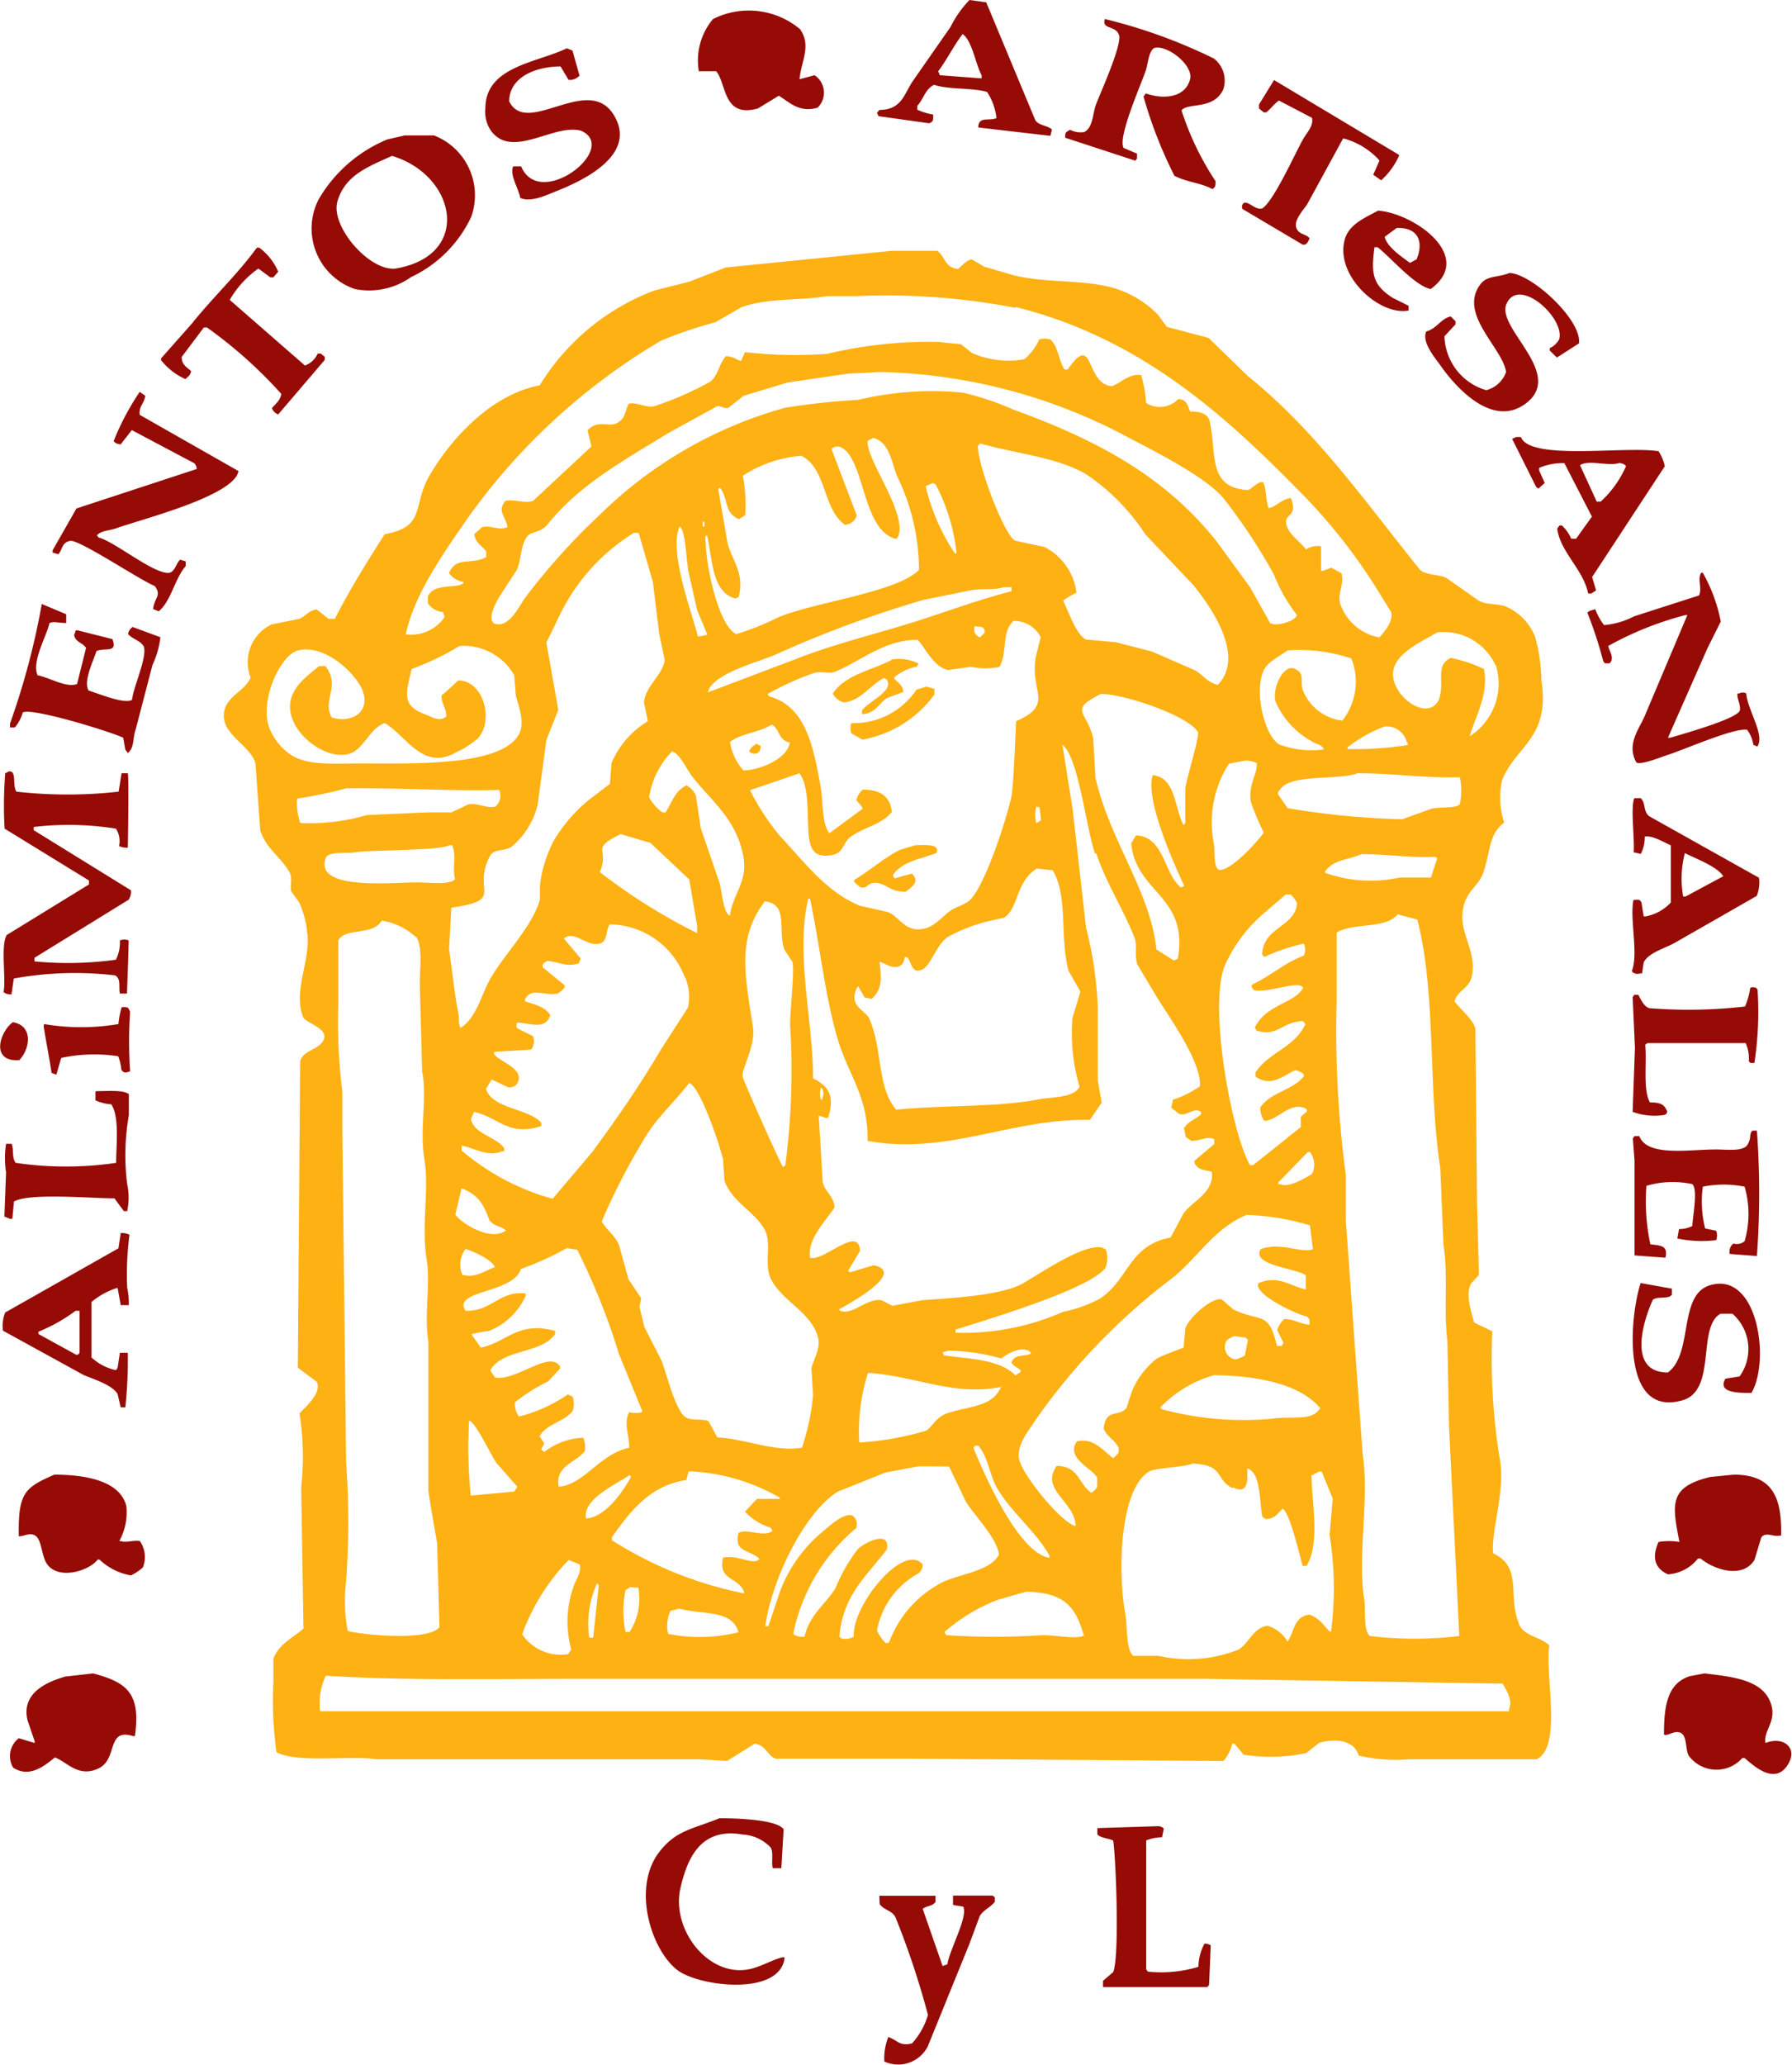
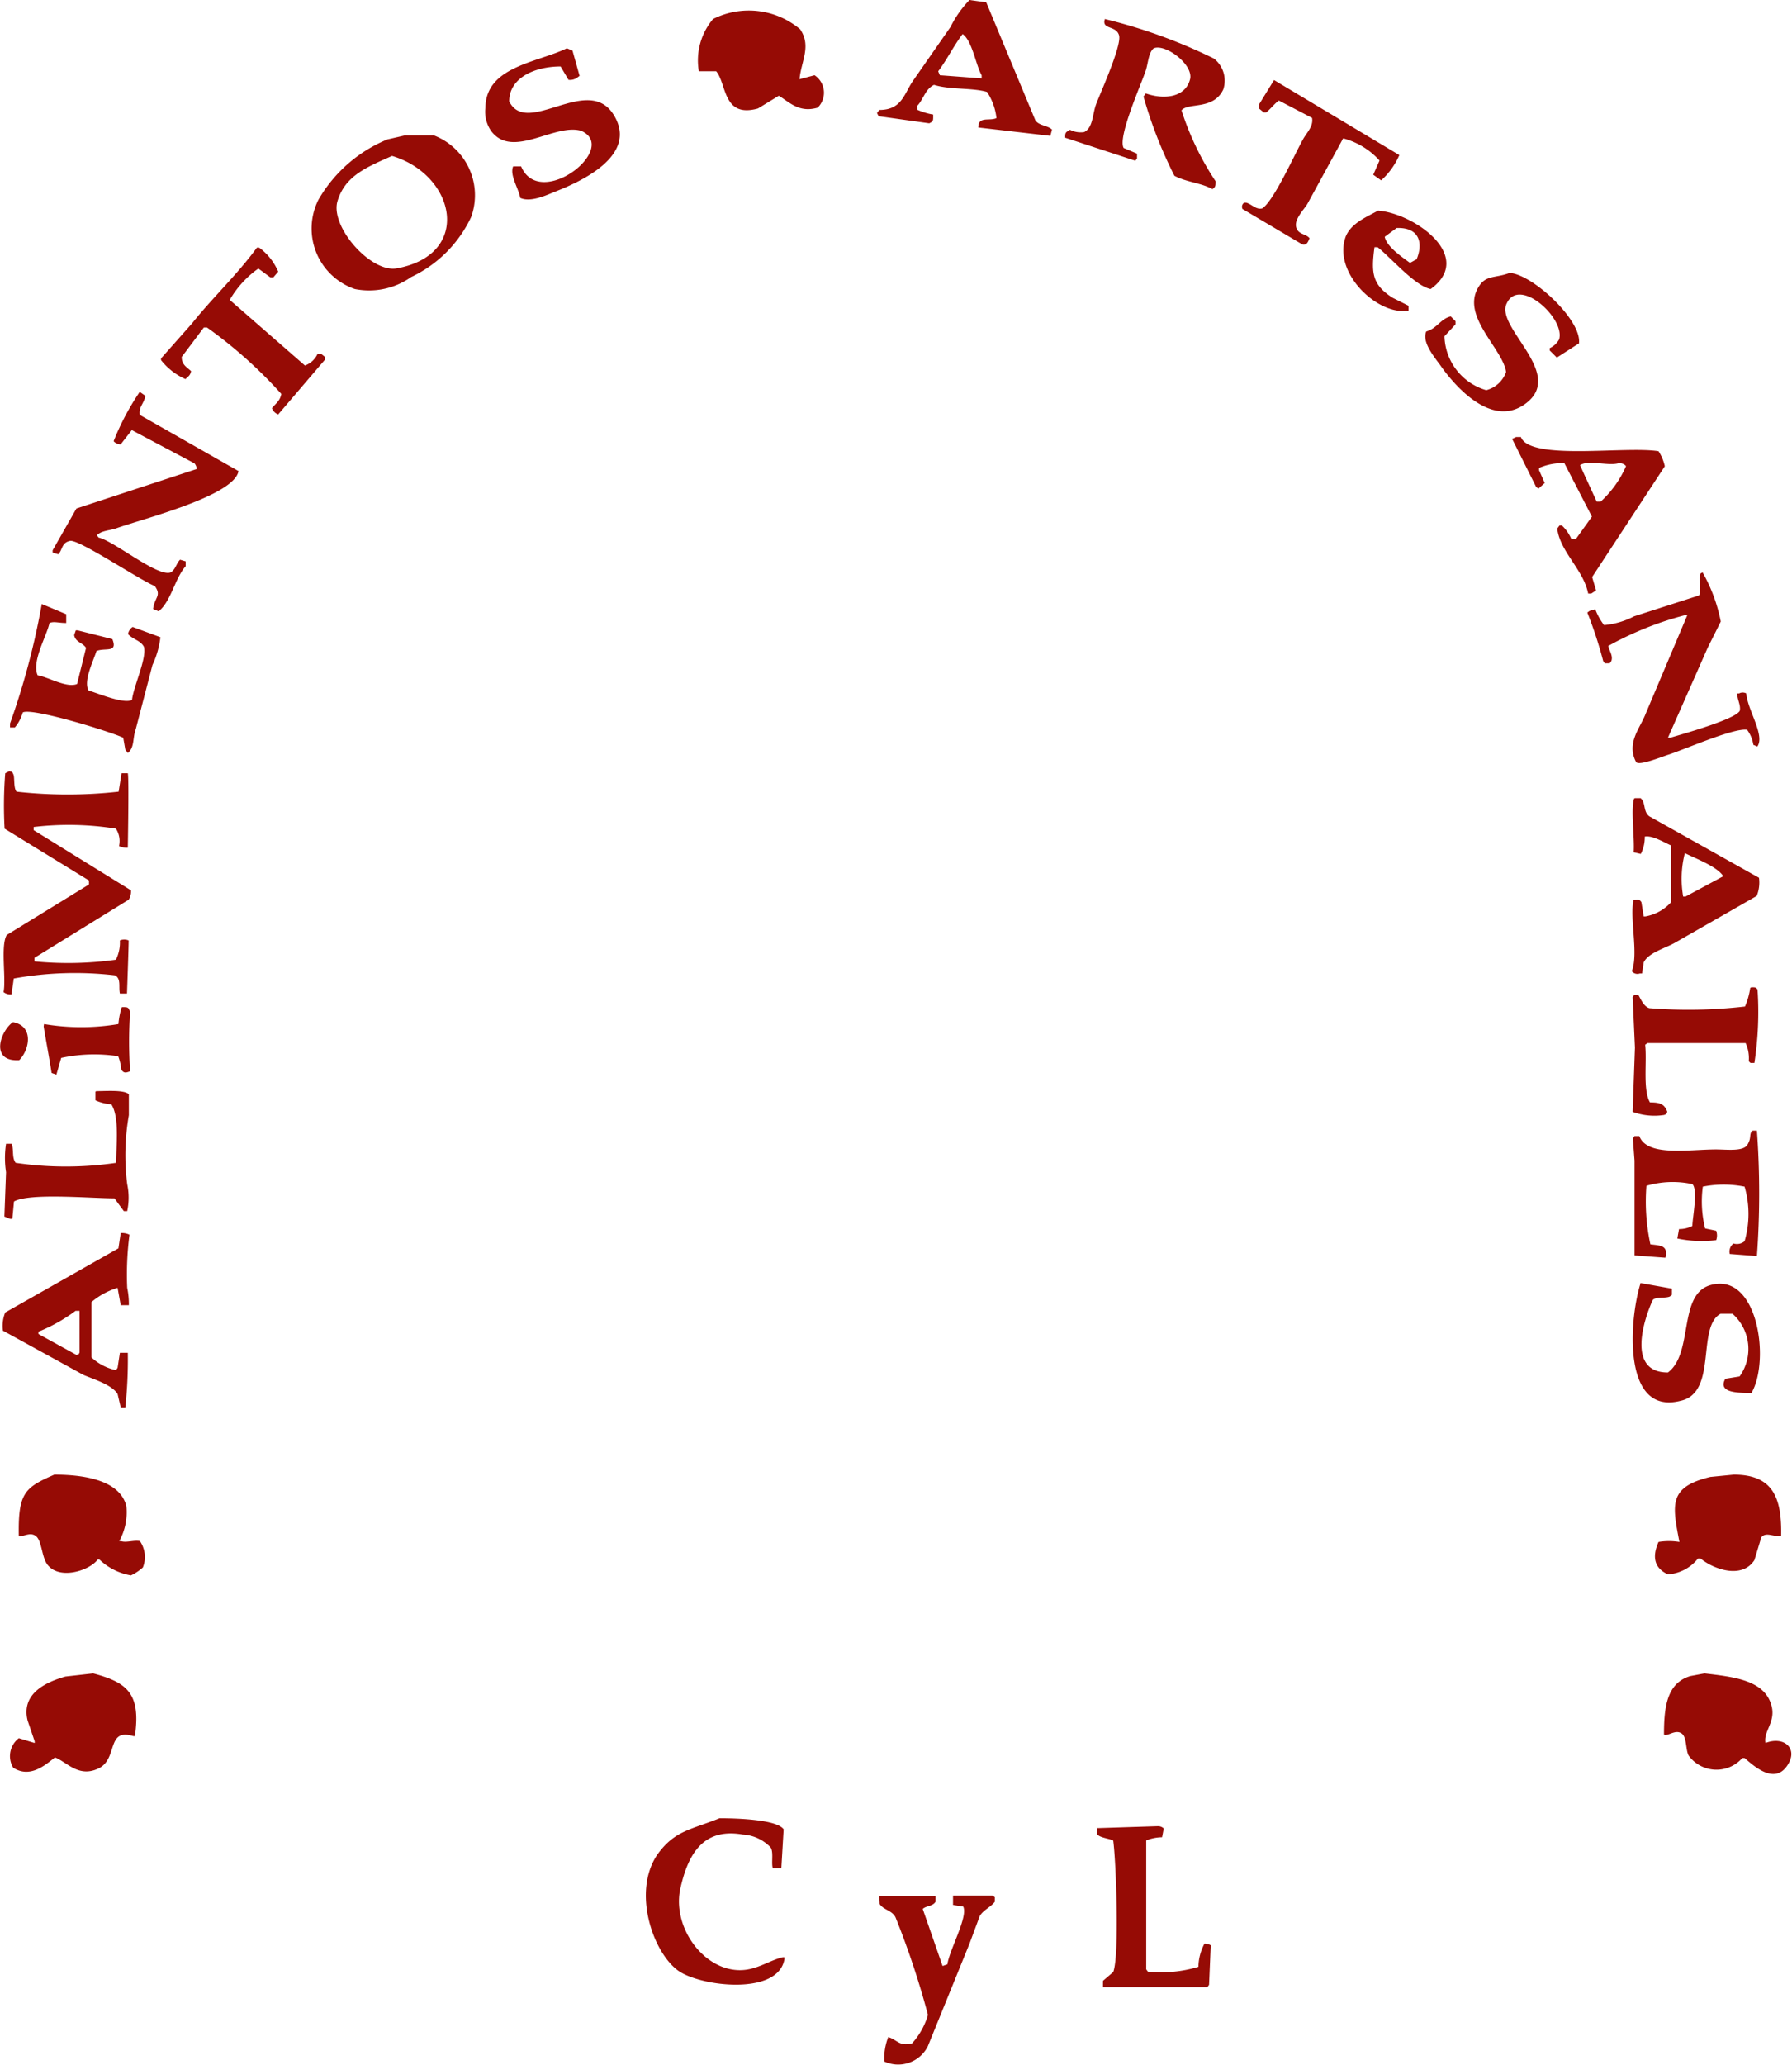
<svg xmlns="http://www.w3.org/2000/svg" viewBox="0 0 85.8 98.8">
  <defs>
    <style>.cls-1{fill:#feb113;}.cls-1,.cls-2{fill-rule:evenodd;}.cls-2{fill:#960b05;}</style>
  </defs>
  <title>Mesa de trabajo 101</title>
  <g id="Capa_1" data-name="Capa 1">
-     <path class="cls-1" d="M42.71,12l2.16,0c.42.3.33.79,1,.87.14-.1.47-.49.68-.45l.57.34,1.44.42c1.7.4,3.53.16,5,.68a4.83,4.83,0,0,1,1.89,1.21l.42.57,2,.53L59.75,18c3.24,2.6,5.61,6,8.22,9.24.23.28,1,.25,1.29.42l1.51,1.06c.39.23.69.14,1.25.27a2.62,2.62,0,0,1,1.48,1.48,8.22,8.22,0,0,1,.3,2.08c.44,2.79-1.25,3.14-1.89,4.81a3.86,3.86,0,0,0,.11,2c-.76.57-.64,1.37-1,2.39-.24.72-.93.89-1,2-.08,1,.75,1.93.42,3.07-.14.47-.69.62-.8,1.1.28.36.89.87,1,1.29l.08,8.37L70.81,61l-.38.42c-.27.52,0,1.3.15,1.86l.87.42a30.11,30.11,0,0,0,.34,6c.33,1.59-.41,3.5-.3,4.62,1.45.7.66,2,1.25,3.41.23.56,1,.58,1.44,1-.22,1.45.64,4.84-.61,5.45H67.44A7.7,7.7,0,0,1,65.05,84c-.19-.69-1-.85-1.89-.61l-.61.49a8.28,8.28,0,0,1-3,.08l-.45-.53H59a2,2,0,0,1-.42.83l-14.88-.11H37.14c-.4-.14-.45-.63-1-.72l-1.33.83-1.29-.08H20.4l-2.35,0c-1.36-.2-3.8.2-4.81-.34a17.53,17.53,0,0,1-.15-3.37v-1.1c.26-.71.93-1,1.44-1.44l-.11-6.78a13.18,13.18,0,0,0-.08-3.52c.2-.24,1.08-.94.83-1.51l-.91-.68.11-14.66c.15-.56.94-.53,1.14-1.06s-.92-.79-1-1.06c-.5-1.27.41-2.79.19-4.09a4.46,4.46,0,0,0-.38-1.4l-.38-.53c-.06-.29.07-.65-.08-.91-.42-.73-1.11-1.11-1.4-2l-.23-3.22c-.29-.92-1.76-1.41-1.48-2.54.18-.69,1-.94,1.25-1.55a2,2,0,0,1,1-2.54l1.33-.27c.31-.13.45-.4.83-.45l.57.45.3,0c.72-1.4,1.56-2.76,2.39-4.05,1.94-.35,1.34-1.3,2.08-2.69,1-1.79,3-4,5.34-4.43a11,11,0,0,1,5.49-4.54L33,13.48l1.74-.68Zm5.91,2.69c5.9,1.46,9.94,5.09,13.6,8.82A26.6,26.6,0,0,1,65.81,28l.8,1.29c.11.47-.38,1-.57,1.21a2.44,2.44,0,0,1-1.89-1.67c-.09-.52.22-.89.08-1.4l-.49-.27-.38.15-.11,0,0-1.06,0-.11a1,1,0,0,0-.72.15c-.25-.36-.89-.75-.95-1.25s.57-.3.23-1.21c-.46.06-.64.37-1.06.49h0c-.15-.29-.11-.94-.27-1.25l-.11,0c-.25.07-.37.26-.61.38-2-.12-1.47-1.77-1.86-3.37-.14-.3-.46-.4-.91-.38-.14-.3-.14-.57-.57-.61a1.23,1.23,0,0,1-1.55.19,5.72,5.72,0,0,0-.23-1.33c-.57-.09-.93.35-1.4.53-1.31-.11-.83-2.66-2.12-.8h-.15c-.3-.46-.29-1.09-.68-1.44a1.06,1.06,0,0,0-.53,0,2.61,2.61,0,0,1-.72.95,4.32,4.32,0,0,1-2.5-.3l-.53-.42-1.1-.11a21,21,0,0,0-5.3.57,21.11,21.11,0,0,1-3.94-.08l-.19.42c-.29-.08-.35-.21-.72-.23-.34.36-.39,1-.8,1.25a16,16,0,0,1-2.61,1.14c-.44.11-.83-.21-1.25-.11-.14.27-.17.66-.42.83-.47.41-1-.16-1.55.45l.19.76-2.8,2.61c-.4.13-.93-.1-1.33,0-.39.53,0,.67.11,1.25-.41.19-.78-.1-1.21,0l-.38.34c.05.42.37.55.57.83l0,.27c-.75.39-1.44-.06-1.78.76a1,1,0,0,0,.68.42l0,.08L22,28c-.54.11-1.27,0-1.51.53l0,.34a1,1,0,0,0,.72.42l.08.23a1.93,1.93,0,0,1-1.86.83l0,0c.41-2,2-4.15,3-5.61a30.1,30.1,0,0,1,9.24-8.45,21.12,21.12,0,0,1,2.58-.87l1.25-.72c1.23-.45,2.76-.31,4.13-.53l1.36,0A32.47,32.47,0,0,1,48.62,14.73ZM54.15,21c1.27.66,3.59,1.84,4.43,2.84A27.1,27.1,0,0,1,61,27.5a7.55,7.55,0,0,0,1.1,1.93c-.09.3-1,.57-1.29.38l-.95-1.7-1.63-2.23c-2.45-3.07-5.65-4.81-9.73-6.29a13.44,13.44,0,0,0-2.39-.8,15.07,15.07,0,0,0-5,.34,35,35,0,0,0-3.52.38,20.42,20.42,0,0,0-8.86,5.11,31,31,0,0,0-3.6,4c-.27.37-.76,1.48-1.48,1.21-.35-.29.19-1.18.34-1.4l.76-1.17c.23-.56.17-1.16.49-1.59.19-.26.67-.16,1-.61C27.78,23.16,29.92,22,32,20.72l2.35-1.29c.23,0,.31.15.53.08l.72-.57,2.12-.64,2.88-.42,1.55-.08A26.3,26.3,0,0,1,54.15,21ZM42.94,22.76A10.23,10.23,0,0,1,44,27.27c-1.09,1.09-5.06,1.55-6.74,2.27a13.11,13.11,0,0,1-2,.8c-.85-.34-1.52-3.39-1.48-4.7h.08c.26,1.11.21,2.71,1.36,3l.15-.08c.27-1.13-.26-1.64-.53-2.54l-.45-2.61.08-.08c.43.57.18,1.21.91,1.51l.3-.19a7.64,7.64,0,0,0-.11-1.89,6,6,0,0,1,2.8-.95c1.23.63,1,2.52,2.08,3.3a.61.61,0,0,0,.57-.45l-1.21-3.18a.42.42,0,0,1,.45-.08c1.16.54,1,4,2.65,4.39l.11-.15c.39-1.15-1.56-3.66-1.48-4.54l.27-.15C42.58,21.17,42.67,22.05,42.94,22.76ZM52,22.69a10.07,10.07,0,0,1,2.84,2.88L57.14,28c.61.76,2.58,3.31,1.17,4.77-.49-.11-.7-.46-1.06-.68l-2.08-.91-1.74-.45L52,30.6c-.49-.24-.85-1.38-1.1-1.86a3.73,3.73,0,0,1,.64-.38A2.84,2.84,0,0,0,50,26.17l-1.4-.3c-.51-.26-1.79-3.59-1.78-4.54l.11-.11C48.72,21.73,50.57,21.86,52,22.69Zm-7.2.49a9.2,9.2,0,0,1,1,3.3l-.08,0a9.75,9.75,0,0,1-1.4-3.22l.34-.15ZM33.73,25v.19h-.08v-.27Zm-.8,2.2.45,2,.49,1.17-.38.08-.08,0c-.27-1.12-1.41-4.06-.87-5.26C32.82,25.36,32.85,26.69,32.94,27.16Zm-2.35-1.7.68,2.35.3,2.46.27,1.29c-.15.76-.89,1.18-1,2l.19.91a4.26,4.26,0,0,0-1.74,2l-.08,1-1,.76a7.34,7.34,0,0,0-1.67,1.93,6,6,0,0,0-.68,2.2l0,.64c-.33,1.24-1.7,2.63-2.35,3.75-.46.79-.68,1.91-1.44,2.39-.13-.18-.06-.4-.11-.68-.19-.93-.29-2-.45-3.07l.11-2c2.59-.37,1-.77,1.82-2.42.22-.44.67-.24,1.06-.49a3.79,3.79,0,0,0,1.25-2l.42-3.11.57-1.44-.57-3.22.68-1.4a9.46,9.46,0,0,1,3.52-3.86ZM48.43,28.1l0,.19c-1.69.43-3.32,1.06-4.92,1.55-1.86.57-3.64,1-5.42,1.7l-4.2,1.59,0,0c.2-.88,2.33-1.43,3.18-1.78a53.14,53.14,0,0,1,7.16-2.65l2.23-.45c.57-.11,1.14,0,1.59-.15Zm1.4,2.39-.23.91c-.32,1.72.92,2.29-.95,3.11,0,0-.12,3.19-.23,3.64-.27,1.18-1.34,4.49-2.08,5-.3.19-.6.26-.87.45s-.66.66-1.1.8c-1,.31-1.26-.52-1.86-.76l-1.33-.3c-1.61-.64-2.72-2.16-3.83-3.33a11.57,11.57,0,0,1-1.44-2.2L38.28,37c.67.9.16,3.15.68,3.71.17.27.71.29,1.06.15s.4-.58.68-.8c.66-.49,1.49-.58,2-1.21-.07-.72-.55-1.09-1.4-1.06a1,1,0,0,0-.3.49c.1.17.24.21.3.42l-1.59,1.17c-.38-.49-.29-1.53-.42-2.23-.35-1.92-.7-3.83-2.46-4.32l-.08-.11a13.27,13.27,0,0,1,2.2-1c.39-.12.72.06,1.06-.08,1.15-.47,2.38-1.55,3.94-1.51.4.46.76,1.29,1.44,1.44l1.1-.15a3.4,3.4,0,0,0,1.36,0c.41-.71.08-1.66.68-2.2A1.43,1.43,0,0,1,49.83,30.49ZM47,30c.13.08.13.07.15.27l-.23.23a.49.49,0,0,1-.27-.27c0-.13,0-.16,0-.27Zm24.62,1.82a3,3,0,0,1-1.25,3.41c.23-.87.93-2,.68-3.22a6.79,6.79,0,0,0-1.59-.53c-.78.37-.26,1.15-.57,2-.55,1.15-2.47-.31-2.16-1.48.22-.83,1.42-1.34,2.08-1.74A2.72,2.72,0,0,1,71.61,31.85Zm-47,.49.08,1c.14.49.47,1.34.11,1.89-.93,1.47-5,1.33-7.5,1.33-1.33,0-2.51.11-3.33-.38a2.78,2.78,0,0,1-1.1-1.36c-.45-1.26.53-3.46,1.4-3.67,1.33-.32,2.86,1.21,3.11,2,.32,1.07-.69,1.48-1.51,1.21-.47-.88.45-1.46-.3-2.46l-.3,0c-.5.42-1.2.9-1.36,1.63-.31,1.36,1.53,2.89,2.76,2.58.73-.18,1-1.23,1.74-1.48,1,.56,1.82,2.32,3.41,1.4a4.21,4.21,0,0,0,1.06-.68c.78-.88.24-2.77-.95-2.76-.26.23-.53.5-.8.72,0,.43.21.52.23,1l-.11.08c-.33.14-.61-.07-.83-.15-1.23-.44-1-1-.72-2.2A12.94,12.94,0,0,0,22,30.91,2.79,2.79,0,0,1,24.64,32.34Zm40.07-.83a3,3,0,0,1-.42,3A2.32,2.32,0,0,1,62.37,33c-.14-.53.13-.75-.38-1s-1.11.9-.91,1.59a4,4,0,0,0,1.74,1.89c.22.15.45.12.57.38a4.47,4.47,0,0,1-2.12-.23c-.71-.38-1.25-2.52-.76-3.56.21-.43.77-.67,1.14-.95A7.86,7.86,0,0,1,64.71,31.51Zm-22,.08a2.09,2.09,0,0,1,1.29.19l-.08.15a2.27,2.27,0,0,0-1.1.53c.17.26.41.29.45.68l-.8.3c-.37.26-.53.69-1.1.76l-.08,0V34c.25-.38,1.34-.85,1.25-1.33-.05-.17-.06-.15-.19-.23-.66.32-1.11,1.1-1.93,1.17a.9.9,0,0,1-.53-.42C40.48,32.28,41.64,32.11,42.67,31.59Zm1.67,1.29.38.11,0,.27a5.44,5.44,0,0,1-3.45,2.16l-.53-.3a.8.8,0,0,1,0-.49A3.61,3.61,0,0,0,43.88,33Zm13,2.16c.07.25-.51,2.13-.61,2.69v1.67l-.08.11c-.44-.78-.36-2.28-1.48-2.39-.38,1.2,1.09,4.39,1.51,5.3l-.15.08c-.83-.64-.79-2.44-2.16-2.5l-.23.38c.23,2.39,2.77,2.51,2.23,5.53l-.19.08-.83-.53c-.3-2.81-2.23-5.18-2.92-8.22l-.11-1.89c-.28-1.28-1.22-1.33.38-2.12C54,33.24,56.92,34.29,57.33,35Zm-19.54.49c-.08.78-1.41,1.36-2.23,1.36a2.71,2.71,0,0,1-.64-1.36c.56-.42,1.39-.44,2-.83C37.35,34.89,37.23,35.37,37.79,35.53Zm29.58,0v.15a16.2,16.2,0,0,1-2.88.19l0-.08a6.62,6.62,0,0,1,1.78-1A1,1,0,0,1,67.37,35.56Zm-31.21.08.23.11c0,.36-.24.46-.53.3v0l0-.11C36,35.75,36,35.73,36.16,35.64Zm16.29,5.23c.49,1.46,1.27,2.64,1.82,4,.18.44,0,.84.15,1.33l1,1.67c.54.86,2.11,3.07,2,4.17a5,5,0,0,1-1.29.64l-.08.38.38.3c.35.11.62-.25.95-.15.11.07.06,0,.11.15-.27.26-.63.35-.83.68l.08.42.27.19c.44,0,.73-.24,1.1-.08l0,.23-.95.8v.11c.21.37.45.31.83.42.13,1-.94,1.4-1.36,2l-.61,1.14c-2,.38-2,2-3.37,2.92a6.59,6.59,0,0,1-1.78.64,11.86,11.86,0,0,1-5.15,1l0-.15c1.49-.47,6.63-2,7.2-3a1.33,1.33,0,0,0,0-.83l-.15-.08c-.84-.3-3.27,1.41-3.9,1.74-1,.53-3.37.67-4.73.76l-1.44.27-.53-.27c-.69-.1-1.33.69-1.93.53l-.11-.08c.27-.16,3.32-1.77,1.67-2.12l-1.14.34-.08-.08.57-.95c-.08-1.24-1.68.49-2.39.34-.17-.89.79-1.82,1.17-2.42-.06-.58-.46-.73-.57-1.21l-.19-3.18,0,0,.34.11.11,0c.31-1,.08-1.5-.72-1.89,0-2.76-.86-6-.23-8.6l.08,0h0c.47,2.15.71,4.68,1.36,6.82.49,1.6,1.44,2.7,1.4,4.77,3.82.7,6.93-1.1,10.64-1l.57-.83-.19-1.06,0-3.48A17.82,17.82,0,0,0,52,44.39l-.64-5.64-.49-3.11C51.65,36.24,52,39.66,52.44,40.87ZM33.17,37.19c.91,1.16,2.09,2,2.42,3.79.23,1.22-.53,1.83-.64,2.84-.34-.17-.38-1.17-.49-1.55l-.91-2.65-.23-1.55a1,1,0,0,0-.45-.49c-.55.25-.7.82-1,1.29h-.15a2.07,2.07,0,0,1-.64-.72,4,4,0,0,1,1.1-2.2C32.58,36.09,32.89,36.85,33.17,37.19Zm27-.68c.06.48-.44,1.09-.27,1.89a12.84,12.84,0,0,0,.61,1.44c-.3.42-1.6,1.88-2.16,1.78-.27-.19-.16-.87-.23-1.25a5.2,5.2,0,0,1,.72-3.83l.8-.15A1.45,1.45,0,0,1,60.17,36.51Zm9.73.68a3.4,3.4,0,0,1,0,1.29c-.18.22-1.08.11-1.4.23l-1.36.49a38.48,38.48,0,0,1-5.49-.53L61.19,38c0-.14,0-.11.08-.19C61.73,37,64,37.36,65,37,66.75,37,68.19,37.24,69.9,37.19Zm-46,.61a.67.67,0,0,1-.19.8c-.46.08-.82-.19-1.29-.11l-.8.38H20.48L17.56,39a9.73,9.73,0,0,1-3.18.38,2.71,2.71,0,0,1-.15-1.17,20.72,20.72,0,0,0,2.35-.49C19.13,37.69,21.41,37.86,23.89,37.8Zm25.87.83.08.61v0l-.23.15h0a1.63,1.63,0,0,1,0-.8Zm-18.63,1.7L33,42.08l.38,2.23v.34a27.82,27.82,0,0,1-4.66-2.92c.49-1.15-.51-1.08,1-1.82Zm12.69.11c.48,0,1.2-.08,1,.38-.77.29-1.65.4-2.08,1.06l.08.15.83-.23c.4.39,0,.64-.3.87-.75,0-.87-.35-1.36-.42s-.45.33-.83.19l-.27-.23v-.11c.76-.44,1.44-1.07,2.2-1.44Zm-22.19,0c.24.44,0,1.09.15,1.63-.27.29-1.29.15-1.82.15-1.25,0-5,.41-4.36-1.21.22-.29,1-.15,1.4-.23.74-.12,4.09-.07,4.51-.34ZM68.73,41l.08.08-.3.91H67a6.46,6.46,0,0,1-3.56-.23V41.7c.43-.58,1-.52,1.74-.83C66.39,40.87,67.51,41.05,68.73,41Zm-18.33.64c.75,1.23.33,3.21.76,4.81l.57,1-.38,1.25A8.93,8.93,0,0,0,51.69,52c-.29.54-1.26.47-2,.61-2,.38-4.59.26-6.78.49-.93-1.09-.65-2.92-1.29-4.36-.17-.39-1-.59-.61-1.44l.08-.11.3.53.34.08c.52-.46.48-1,.38-1.78l0,0c.31.08.53.32.91.23.2-.07.26-.24.3-.45h.11c.22.21.2.79.68.61s.69-1.2,1.29-1.59a8,8,0,0,1,2-.76l.68-.15c.7-.47.54-1.69,1.55-2.35ZM61.8,42.8a1.35,1.35,0,0,1,.3.42c-.09,1.15-1.63,1.13-1.67,2.46l.11.11a9,9,0,0,1,1.89-.64.71.71,0,0,1,0,.57c-1,.39-1.62,1-2.5,1.4v.11l.11.15c.7.15,2.2-.51,2.35-.11-.4.75-1.74.76-2.31,1.89l.08.15c1,.33,1.24-.44,2.23-.45l.11.15c-.54,1.14-1.74,1.32-2.39,2.31v.19c.72.51,1.29,0,1.89-.3a.77.77,0,0,1,.42.19v.11c-.54.67-1.59.75-2.08,1.48a1.09,1.09,0,0,0,.19.64l.08,0c.6-.09,1.16-.89,1.86-.61.11.07.06,0,.11.15l-.3.27,0,.49L60,55.75h-.15c-.88-1.52-2-7.58-1.21-9.54a7.08,7.08,0,0,1,1.86-2.5l1.06-.91ZM37.56,45.45l.38.57c.11.41-.11,2.33-.11,3a35,35,0,0,1-.23,6.74l-.11.08c-.1-.1-1.9-4.12-1.93-4.32-.07-.37.63-1.48.49-2.39-.39-2.51-.77-4.25.57-6C37.78,43.26,37.22,44.53,37.56,45.45ZM67.86,44c.92,3.57.5,8,1.1,11.89l.15,3.64c.24,1.55,0,3.16.19,4.62l.08,4.13.49,10a17.77,17.77,0,0,1-4.28,0c-.33-.26-.19-1.24-.27-1.74-.34-2.16.26-4.77-.08-7l-.8-11.1,0-2.2A51.72,51.72,0,0,1,64,47.83V44.62c.81-.49,2.33-.15,2.92-.87Zm-47.95.8c.35.47.18,1.58.19,2.31l.11,4.13c.25,1.3-.13,2.79.11,4.24s-.16,3.17.11,4.81c.19,1.17-.13,2.63.08,3.9l0,7.12c.1.77.28,1.7.42,2.54l.11,4c-.46.67-3.56.4-4.39.19a7.62,7.62,0,0,1-.08-2.35,40,40,0,0,0,0-5.76L16.39,54l0-1.78A26.63,26.63,0,0,1,16.2,48V45c.33-.64,1.63-.2,2.08-.95A3.07,3.07,0,0,1,19.91,44.84Zm12.88,1.93a2.39,2.39,0,0,1,.15,1.48l-1.29,2c-1,1.7-2.13,3.34-3.3,4.92l-1.89,2.23a11.39,11.39,0,0,1-4.36-2.31l0-.23,0,0c.55.07,1.23.57,1.93.27l.11,0v-.15c-.37-.55-1.47-.68-1.59-1.4l.15-.34c1.22.29,1.64,1.19,3.22.68v-.15c-.6-.7-2.37-.67-2.65-1.63l.27-.45.8.38c.3,0,.42-.11.49-.34.13-.62-.89-.87-1.17-1.25l0-.11,1.78-.11.08-.15a.69.69,0,0,0,0-.49l-.76-.38a.29.29,0,0,1,0-.27c.48,0,1.26.33,1.51-.19l.08-.15c-.24-.43-.73-.51-1.21-.68l0-.11c.35-.59.93-.11,1.59-.27l.23-.19c.06-.07.05-.05.08-.19l-1.06-.87,0-.11c.07-.12.11-.13.23-.19.65.06.9.31,1.51.11l.08-.23-.8-.95c.49-.44,1.1.43,1.74.23.36-.11.26-.64.45-.91A3.89,3.89,0,0,1,32.79,46.77Zm1.82,8.64.08,1.14c.37,1,1.39,1.43,1.89,2.27.4.67,0,1.6.3,2.35.5,1.1,1.91,1.61,2.27,2.8.18.6-.22,1.13-.3,1.55l.08,1.29a11.6,11.6,0,0,1-.53,2.5c-1.34.22-2.75-.44-4.05-.49L33.92,68c-.32-.14-.81,0-1.1-.19-.49-.35-.88-2-1.14-2.69l-.83-1.63-.23-.95.08-.42-.61-.91-.45-1.63c-.19-.47-.6-.73-.83-1.14A31.56,31.56,0,0,1,31,54.24c.58-.88,1.36-1.6,2-2.42C33.51,52,34.41,54.62,34.6,55.41Zm4.77-3.26a.53.53,0,0,1,0,.42v.08l-.08,0h0a1.05,1.05,0,0,1,0-.57Zm23.33,3a1,1,0,0,1,.11,1.06c-.31.19-1.15.69-1.51.49l-.11,0v-.08l1.4-1.44Zm-39.24,3.3c.13.22.42.25.64.38l.11.08c-.7.57-2.18-.36-2.42-.76l.3-1.25C22.95,57.19,23.16,57.65,23.47,58.48Zm39.24.15.15,1.21c-.52.22-1.57-.36-2.5,0-.46.78,1.67.9,2.16,1.25v.57l0,.11c-.84-.2-1.33-.7-2.27-.3C60,61.9,62,62.87,62.59,63l.11.15,0,.23c-.41,0-.69-.26-1.21-.27a1.3,1.3,0,0,0-.34.53l.3.61-.08.15-.15,0-.08,0c-.41-1.72-.75-1.1-2.08-1.74l-.57-.49c-.52-.09-1.6.93-1.74,1.4l-.08.91s-1.15.43-1.29.53a3.89,3.89,0,0,0-1.21,1.63l-.23.72c-.37.47-1,0-1.1,1,.18.41.54.54.72.91l0,.23a1.14,1.14,0,0,1-.27.27c-.48-.37-.95-1-1.74-.8l-.08.15c-.28.75.83,1.13,1.06,1.59l0,.45a1.14,1.14,0,0,1-.27.27c-.63-.42-.59-1.28-1.67-1.29-.8,1.17.88,1.69.91,2.88l0,0c-.71-.17-2.51-2.42-2.69-3.14s.46-1.44.72-1.86a30.09,30.09,0,0,1,6.63-6.89c1.23-1,1.94-2.32,3.52-3A11.85,11.85,0,0,1,62.71,58.63ZM27.64,59.8a32.4,32.4,0,0,1,2,5l1.1,2.69,0,.08a1.2,1.2,0,0,1-.61,0c-.29.52,0,1.06,0,1.7-1.41.3-2.11,1.7-3.3,1.86l-.08,0c-.19-1,.85-1.15,1.25-1.7a1.07,1.07,0,0,0-.08-.64,3.34,3.34,0,0,0-1.86.68l-.15-.11.15-.3-.23-.34c.35-.6,1.18-.68,1.59-1.21a1.1,1.1,0,0,0,0-.68l-.23-.11a7.17,7.17,0,0,1-2.35,1.06h0a1.17,1.17,0,0,1-.19-.68,8.89,8.89,0,0,1,1.59-1l.57-.61,0-.11c-.49-.8-2.12.73-3.11.53l-.23-.34c.61-1.05,2.44-.77,3.11-1.74l0-.15c-1.82-.48-2.3.55-3.56.8l-.45-.64a5.91,5.91,0,0,1,.83-.15A3.23,3.23,0,0,0,25.17,62l0-.11c-1.25-.14-1.59.82-2.8.83l-.08,0c-.66-1,2.29-.82,2.65-2a14.66,14.66,0,0,0,2.2-1Zm-3.94.83c-.43.14-.93.53-1.48.38h-.08a1.25,1.25,0,0,1,.15-1.25C22.67,59.88,23.57,60.28,23.7,60.64ZM59.64,64l.11.11-.15.76-.34.15A.32.32,0,0,1,59,65a.6.6,0,0,1-.3-.8c.09-.16.23-.17.38-.27Zm-11.7,1c.24-.18.84-.57,1.29-.38l.11.08v.08c-.32.14-.79,0-.91.42.12.21.3.22.45.38-.06.1,0,.09-.15.15l-.11.08c-.75-.75-2.06-.78-3.41-.95l-.08-.15v0l.27-.08A9.75,9.75,0,0,1,47.94,65Zm0,1.33,0,0c-.4,1-1.49.93-2.58,1.29-.53.18-.65.56-1,.83a14,14,0,0,1-3.22.57,9.09,9.09,0,0,1,.42-3.33C43.87,65.84,45.71,66.84,48,66.35Zm15.26,1.06c-.4.64-1.35.35-2.27.49a15,15,0,0,1-5.3-.45l-.08-.08a5.68,5.68,0,0,1,2.58-1.55C60,65.82,62.25,66.16,63.24,67.42ZM23.77,70l1,1.14-.15.23-2.08.19a22.76,22.76,0,0,1-.08-3.6C22.83,68.14,23.47,69.57,23.77,70Zm23.07-.83c.48.55.55,1.49.95,2.12.71,1.14,1.75,1.93,2.46,3.14v.11c-1.46-.22-3.07-3.85-3.64-5.26l.08-.11Zm12.2,2c.82.41.67-.58.68-.91.68.22.57,1.66.72,2.31l.15.11c.47,0,.57-.27.83-.49.35.24.8,2.22.95,2.73l.19,0c.64-1.07.27-2.88.23-4.32l.38-.19h.11l.53,1.29-.15,1.74a16.11,16.11,0,0,1,.08,4.54l0,.08h-.08c-.33-.33-.45-.6-.95-.8-.76.07-.73.8-1.06,1.29h0a1.72,1.72,0,0,0-.95-.76c-.67.06-.9.84-1.4,1.14a6.49,6.49,0,0,1-3.83.3l-1.21,0c-.35-.27-.28-1.45-.38-2-.39-2.14-.24-6,1.14-6.82.29-.18,1.66-.2,2.08-.38C58.64,70.09,58.16,70.77,59,71.2Zm-13.6-1,.8,1.67c.4.66,1.49,1.74,1.59,2.54-.41.84-2.05.94-2.84,1.4a5.27,5.27,0,0,0-2.39,2.73c-.08.12,0,.08-.19.11a1.83,1.83,0,0,1-.42-.61,3.91,3.91,0,0,1,2-2.73c.11-.15.17-.15.19-.42-.92-1.1-3.41,2-3.3,3.45a.76.76,0,0,1-.61.08l-.08-.08c.16-2,1.34-2.93,2.27-4.17.19-1-1.15-.28-1.4,0A8,8,0,0,0,40,76c-.49.78-1.23,1.25-1.48,2.31a.78.78,0,0,1-.53-.11l0-.08a8.91,8.91,0,0,1,3-5,.5.5,0,0,0-.19-.61c-.44-.13-1.15.57-1.44.8a6.86,6.86,0,0,0-2,2.8l-.57,1.7h-.15c.32-2.27,1.89-5.46,3.48-6.44l2.27-.91,1.59-.3Zm-8.1,1.44,0,.11-1.1,0-.57.61a2.75,2.75,0,0,0,1.21.76l.11.15c-.38.35-1.23-.13-1.63.11a1,1,0,0,0,0,.57c.18.34.77.38,1,.68v0l-.11.08c-.37.12-1-.29-1.63-.15-.26,1.1.73.92,1,1.63l0,.08a18.59,18.59,0,0,1-6.32-2.54v-.15c.84-1.18,1.8-2.48,3.56-2.73l.11-.42A9.4,9.4,0,0,1,37.33,71.66Zm-7.12-.95c-.39.7-1.21,1.93-2.16,2h0c-.2-.94,1.52-1.67,2.08-2.08Zm-2.46,4.2c.09.4-.2.73-.3,1.06a5,5,0,0,0-.11,3l-.15.23a2.24,2.24,0,0,1-2.2-.95,10,10,0,0,1,2.23-3.56Zm.91,1-.27,2.5-.19,0h0a4.74,4.74,0,0,1,.38-2.61Zm1.89.11a2.88,2.88,0,0,1-.42,2.12h-.19a4.89,4.89,0,0,1,0-2l.23-.15Zm21.36,2.27c-.32.22-1.3,0-2,0a35.34,35.34,0,0,1-4.62,0l-.08-.15a8.45,8.45,0,0,1,2.58-1.55l1.33-.38C51,76.2,51.52,76.91,51.91,78.32ZM35.36,78.1v0a7.72,7.72,0,0,1-3.37.08,1.69,1.69,0,0,1,.11-1.1l.42-.11C33.59,77.27,35.06,77,35.36,78.1Zm-7.84,2.23,17.69,0,12.54,0,14.2.23c.14.27.5.76.3,1.21l0,.11H15.33a3.05,3.05,0,0,1,.27-1.7C19.29,80.42,23.58,80.33,27.52,80.33Z" />
    <path class="cls-2" d="M46.42,0l.8.11,2.35,5.64c.17.27.58.24.8.45l-.08.3L46.84,6.1c0-.56.53-.29.87-.45a2.84,2.84,0,0,0-.45-1.25c-.71-.21-1.77-.1-2.54-.34-.43.21-.5.69-.8,1l0,.19a2.94,2.94,0,0,0,.76.23l0,.08c0,.22,0,.25-.19.34l-2.42-.34-.08-.15.11-.15c1.06,0,1.18-.74,1.59-1.36l1.82-2.61A5.1,5.1,0,0,1,46.42,0ZM38.28,3.79,39,3.6a1,1,0,0,1,.15,1.55c-.88.26-1.34-.25-1.86-.57l-1,.61c-1.69.47-1.49-1.18-2-1.78l-.83,0a3.07,3.07,0,0,1,.68-2.5,3.82,3.82,0,0,1,4.17.49C38.86,2.21,38.36,2.92,38.28,3.79ZM52.9.91A25.4,25.4,0,0,1,58.12,2.8a1.34,1.34,0,0,1,.45,1.48c-.47,1-1.68.61-2,1A13.71,13.71,0,0,0,58.2,8.67c0,.23,0,.27-.15.38-.53-.3-1.24-.33-1.82-.64a21.2,21.2,0,0,1-1.48-3.79l.11-.15c.88.31,1.9.19,2.12-.68.17-.7-1.18-1.71-1.74-1.48-.25.2-.27.72-.38,1.06-.21.64-1.36,3.2-1.06,3.71l.64.27,0,.23-.08.11L51,6.59l0-.08c0-.21.09-.2.23-.3a1.14,1.14,0,0,0,.68.11c.43-.22.39-.84.57-1.33s1.24-2.81,1.1-3.3S52.73,1.43,52.9.91ZM47,3.6v.15L45,3.6l-.08-.19c.42-.55.74-1.22,1.17-1.78C46.55,1.95,46.72,3.11,47,3.6ZM27.14,2.31l.27.11.34,1.21-.11.08a.58.58,0,0,1-.42.11l-.38-.64c-1.2,0-2.46.52-2.46,1.67.85,1.72,3.77-1.34,5,.64S27.7,8.73,26.58,9.17c-.4.16-1.17.53-1.67.3-.09-.48-.52-1.1-.34-1.51h.38c.9,2.13,4.73-.87,2.88-1.7-1.28-.38-3.3,1.38-4.32,0a1.62,1.62,0,0,1-.27-1.1C23.26,3.17,25.73,3,27.14,2.31ZM61,3.83,67,7.42a3.56,3.56,0,0,1-.87,1.21l-.38-.27.3-.68a3.55,3.55,0,0,0-1.74-1.06L62.59,9.77c-.17.27-.63.73-.53,1.1s.46.3.64.53c-.05.12-.12.36-.34.3L59.49,10c-.06-.13,0-.25.08-.3l.11,0c.26.08.47.35.76.27C61,9.6,62,7.35,62.37,6.7c.16-.32.53-.64.45-1.06l-1.59-.83c-.24.18-.38.39-.61.57h-.11l-.23-.19V5ZM19.38,6.48l1.4,0a3.07,3.07,0,0,1,1.78,3.9,6,6,0,0,1-2.88,2.88,3.48,3.48,0,0,1-2.69.57,3.06,3.06,0,0,1-1.74-4.28,6.8,6.8,0,0,1,3.3-2.88ZM19,12.84c-1.24.23-3.21-2-2.84-3.22S17.56,8,18.77,7.46C21.82,8.37,22.63,12.18,19,12.84Zm47-2.76c1.73.14,4.63,2.2,2.5,3.75-.76-.15-1.9-1.5-2.54-2l-.15,0c-.17,1.25-.1,1.8.87,2.42l.76.38c0,.12,0,.12,0,.23-1.45.27-3.67-1.81-3-3.56C64.71,10.68,65.39,10.4,66,10.07Zm1.78,2.35-.27.15c-.35-.26-1.12-.77-1.21-1.25l.57-.42C68,10.87,68.14,11.68,67.82,12.42ZM12.3,11.85h.11A2.75,2.75,0,0,1,13.32,13l-.23.27h-.15l-.57-.42A4.73,4.73,0,0,0,11,14.35l3.6,3.14a1.06,1.06,0,0,0,.61-.57h.15l.19.15v.15l-2.23,2.61a.5.5,0,0,1-.3-.3c.18-.22.39-.35.45-.68a21.65,21.65,0,0,0-3.56-3.18l-.15,0L8.7,17.08c0,.38.25.49.45.68-.05.23-.14.24-.27.38a3.06,3.06,0,0,1-1.17-.91v-.08l1.48-1.67C10.17,14.25,11.36,13.14,12.3,11.85Zm60,1.21c1.13.1,3.45,2.29,3.3,3.37l-1.06.68-.34-.34v-.11a1,1,0,0,0,.45-.42c.3-1-1.89-3-2.5-1.74-.61,1.13,2.77,3.33.95,4.77-1.64,1.3-3.46-.82-4.13-1.78-.24-.34-.92-1.12-.68-1.63.51-.14.69-.61,1.17-.72l.23.23v.15l-.53.57a2.77,2.77,0,0,0,2,2.58,1.37,1.37,0,0,0,.95-.87c-.16-1.15-2.28-2.75-1.25-4.17C71.19,13.17,71.64,13.3,72.25,13.07ZM6.69,18.75l.27.19c-.07.39-.32.51-.27.91l4.73,2.69c-.21,1.19-4.57,2.28-5.83,2.73-.33.12-.73.11-.95.34l.08.11c.77.18,2.82,1.9,3.45,1.67.23-.13.27-.43.45-.61l.27.08,0,.23c-.52.59-.69,1.66-1.29,2.16l-.27-.11c.07-.57.42-.63.08-1.1-.69-.27-3.63-2.24-4.05-2.16s-.36.43-.57.64l-.27-.08,0-.11,1.14-2,5.76-1.89a.47.47,0,0,0-.11-.27l-3-1.59-.53.68a.44.44,0,0,1-.34-.15A12.22,12.22,0,0,1,6.69,18.75Zm65.9,2.16.23,0c.43,1.15,5,.42,6.59.68a2.11,2.11,0,0,1,.3.72l-3.48,5.3.19.64-.23.15-.15,0c-.22-1.14-1.35-2-1.48-3.11l.11-.15.11,0a1.87,1.87,0,0,1,.45.64h.23l.76-1.06L74.9,22.16a2.83,2.83,0,0,0-1.21.23l0,.11.27.61-.3.27-.11-.08L72.4,21Zm5.26,1.4A5,5,0,0,1,76.64,24l-.19,0-.8-1.74c.4-.28,1.41.07,1.89-.11C77.76,22.2,77.76,22.21,77.86,22.31Zm3.67,5.08a7.78,7.78,0,0,1,.87,2.35L81.76,31,79.86,35.3l.11,0c.6-.18,3.12-.88,3.33-1.29.06-.29-.15-.58-.11-.83h.08a.36.36,0,0,1,.34,0c.06.8.91,2,.53,2.54h0l-.19-.08a1.58,1.58,0,0,0-.3-.72c-.63-.11-3.13,1-3.83,1.21-.35.12-1.33.51-1.48.34-.49-.91.19-1.63.45-2.31l2-4.73H80.7A15.65,15.65,0,0,0,77,30.91c.06.25.24.47.15.72l-.08.11h-.23l-.08-.11A20,20,0,0,0,76,29.31l.11-.08.27-.08a3,3,0,0,0,.42.76,3.82,3.82,0,0,0,1.44-.42l3.11-1c.15-.34-.07-.72.08-1.06ZM2,28.9l1.17.49,0,.42c-.38,0-.58-.09-.8,0-.14.64-.86,1.83-.57,2.5.54.1,1.39.62,1.89.42L4.12,31c-.17-.26-.5-.26-.57-.61l.08-.23.08,0,1.67.42c.27.68-.34.4-.76.57-.15.48-.64,1.44-.38,1.89.51.16,1.71.66,2.08.45.07-.64.72-2,.57-2.54-.15-.3-.54-.36-.76-.61A.52.52,0,0,1,6.35,30l1.33.49a4.29,4.29,0,0,1-.38,1.33l-.8,3.07c-.16.45-.05.87-.38,1.14L6,35.87,5.9,35.3c-.6-.29-4.37-1.45-4.81-1.21a1.94,1.94,0,0,1-.38.72l-.23,0,0-.19A35.54,35.54,0,0,0,2,28.9Zm-1.55,8c.14.05.12,0,.19.15s0,.64.15.83a22,22,0,0,0,4.89,0L5.82,37l.3,0c.06.22,0,3.5,0,3.56a.81.81,0,0,1-.42-.08,1.09,1.09,0,0,0-.15-.83,14.29,14.29,0,0,0-3.94-.08l0,.15,4.66,2.88a.71.71,0,0,1-.11.45L1.65,45.83V46a16.57,16.57,0,0,0,3.9-.08A1.86,1.86,0,0,0,5.74,45a.52.52,0,0,1,.42,0c0,.37-.08,2.54-.08,2.54H5.74c-.07-.33.07-.7-.23-.87a16.51,16.51,0,0,0-4.85.15l-.11.76a.53.53,0,0,1-.38-.11v0c.13-.64-.15-2.21.15-2.73l3.94-2.42v-.19L.22,39.65A19.9,19.9,0,0,1,.25,37Zm77.83,1.29.27,0c.26.21.11.64.42.87L84.22,42a1.7,1.7,0,0,1-.11.87l-3.9,2.23c-.44.26-1.29.48-1.51.95l-.08.53-.11,0a.34.34,0,0,1-.38-.11c.33-.84-.11-2.49.08-3.41.21,0,.27-.06.38.11l.11.68.08,0A2.17,2.17,0,0,0,80,43.18l0-2.73c-.34-.15-.89-.49-1.25-.42a1.73,1.73,0,0,1-.19.83l-.34-.08v0C78.27,40.09,78.07,38.72,78.24,38.21Zm4.28,3.71-1.86,1-.11,0a4.9,4.9,0,0,1,.08-2.08C81.13,41.06,82.23,41.46,82.51,41.93Zm1.29,5.34c.21,0,.22,0,.3.11A16.1,16.1,0,0,1,84,50.86l-.19,0-.08-.08a1.73,1.73,0,0,0-.15-.87h-4.7l-.11.08c.09.84-.12,2.16.23,2.76.47,0,.69.07.83.45-.06.1,0,.09-.15.15a3,3,0,0,1-1.51-.15l.11-3.07-.11-2.42.08-.11h.19c.13.22.26.56.53.64a23.65,23.65,0,0,0,4.58-.08A3.54,3.54,0,0,0,83.8,47.27Zm-78,.95c.29,0,.29,0,.38.23a20.89,20.89,0,0,0,0,2.84c-.19.07-.3.11-.42-.08a2.44,2.44,0,0,0-.15-.64,7.56,7.56,0,0,0-2.73.08l-.23.8h0l-.23-.08c-.11-.73-.27-1.54-.38-2.23L2.11,49a10.66,10.66,0,0,0,3.56,0A4,4,0,0,1,5.82,48.21Zm-5.23.72c1,.18.81,1.3.3,1.82C-.48,50.81,0,49.38.59,48.93Zm4,3.3c.48,0,1.33-.07,1.55.15l0,1a11,11,0,0,0-.08,3.3,3.08,3.08,0,0,1,0,1.29H5.93l-.45-.61c-1.13,0-4.07-.27-4.81.15l-.08.83-.11,0-.27-.11.08-2.12a4.45,4.45,0,0,1,0-1.36l.11,0H.56c.11.31,0,.66.19.91a16.48,16.48,0,0,0,4.81,0c0-.8.17-2.19-.23-2.8a2.14,2.14,0,0,1-.76-.19v-.42Zm79.31,1.89.19,0a41.23,41.23,0,0,1,0,6L82.82,60A.48.48,0,0,1,83,59.5a.57.57,0,0,0,.53-.11,4.67,4.67,0,0,0,0-2.61,5.13,5.13,0,0,0-2,0,5.37,5.37,0,0,0,.11,2l.53.11a.67.67,0,0,1,0,.45,5.64,5.64,0,0,1-1.86-.08l.08-.45a1.37,1.37,0,0,0,.64-.15c0-.38.28-1.73,0-2a4.45,4.45,0,0,0-2.2.08,9.7,9.7,0,0,0,.19,2.8c.49.06.86.05.72.64l-1.48-.11,0-4.54-.08-1.06.08-.11.23,0c.37,1,2.36.64,3.67.64.53,0,1.31.11,1.51-.23S83.74,54.31,83.88,54.12ZM5.78,59a.81.81,0,0,1,.42.08v0a14.59,14.59,0,0,0-.11,2.54,3.67,3.67,0,0,1,.08.83l-.11,0H5.78l-.15-.83h0a3.55,3.55,0,0,0-1.25.68l0,2.65a2.47,2.47,0,0,0,1.17.61l.08-.11.11-.72.11,0h.27A21.4,21.4,0,0,1,6,67.34H5.78l-.15-.64C5.36,66.26,4.5,66,4,65.79L.14,63.67a1.7,1.7,0,0,1,.11-.87l5.42-3.07Zm72.76,2.39,1.51.27,0,.3-.11.08c-.24.09-.61,0-.8.15-.44.94-1.26,3.49.72,3.48,1.23-.92.48-3.69,2-4.17,2.3-.7,2.91,3.59,2,5.15-.63,0-1.64,0-1.25-.68l.68-.11a2.25,2.25,0,0,0-.34-3l-.57,0c-1.17.64-.12,3.79-1.93,4.17C77.67,67.73,78,63.17,78.54,61.43ZM3.81,62.72v2c-.07.11,0,.06-.15.11l-1.82-1v-.11a8,8,0,0,0,1.78-1ZM2.6,70.56c1.54,0,3.16.31,3.45,1.51a2.86,2.86,0,0,1-.34,1.67h.08c.26.09.62-.06.91,0A1.34,1.34,0,0,1,6.84,75a2.36,2.36,0,0,1-.57.38,2.88,2.88,0,0,1-1.51-.76H4.68c-.4.54-1.86,1-2.42.23C2,74.5,2,73.73,1.73,73.51s-.54,0-.83,0C.86,71.42,1.19,71.18,2.6,70.56Zm80.41,0c1.85,0,2.31,1.07,2.27,2.92H85.2c-.28.07-.64-.2-.87.08L84,74.65c-.61.94-2,.41-2.58-.08H81.3a2,2,0,0,1-1.44.76c-.67-.3-.76-.86-.45-1.55a3.13,3.13,0,0,1,1,0c-.35-1.8-.52-2.63,1.48-3.11ZM4.46,80.07c1.61.43,2.29.94,2,3l-.08,0c-1.31-.4-.71,1.1-1.67,1.55s-1.51-.32-2.08-.53c-.5.4-1.21,1-2,.49A1.08,1.08,0,0,1,.9,83.17l.76.23,0-.08-.34-1C1,81,2.26,80.47,3.13,80.22Zm77.15,0c1.42.17,2.92.32,3.22,1.59.18.75-.41,1.2-.3,1.74h0c.91-.36,1.63.3,1,1.14s-1.61-.09-2-.42h-.11A1.65,1.65,0,0,1,80.85,84c-.15-.28-.08-.89-.34-1.06s-.53.05-.76.08L79.67,83c0-1.33.14-2.46,1.25-2.8ZM34.45,87c.9,0,2.76.07,3.07.53l-.11,1.86H37c-.08-.25.05-.79-.11-1a2,2,0,0,0-1.33-.61c-2-.35-2.66,1.1-3,2.65-.38,2,1.42,4.2,3.33,3.79.59-.13,1.08-.45,1.59-.57l.08,0,0,.08c-.28,1.77-4,1.33-5.08.57-1.23-.88-2.22-3.79-1-5.57C32.31,87.58,33.09,87.55,34.45,87Zm21,.38a.39.39,0,0,1,.27.11l-.08.42a2.2,2.2,0,0,0-.76.15v6.17l.08.11a6.18,6.18,0,0,0,2.42-.23A2.43,2.43,0,0,1,57.67,93a.57.57,0,0,1,.3.08l-.08,1.89-.08.11h-5l0-.3.49-.42c.31-.78.13-5.42,0-6.29-.17-.1-.64-.13-.76-.3l0-.3h.08ZM42.1,90.71l2.69,0V91c-.13.22-.43.18-.61.34l.95,2.73.23-.08c.1-.7,1-2.28.76-2.76l-.49-.08,0-.45h1.89l.11.08V91c-.21.27-.54.38-.72.68L46.42,93l-2,4.92a1.59,1.59,0,0,1-2.08.72,2.8,2.8,0,0,1,.19-1.17c.44.14.53.46,1.14.3a3.46,3.46,0,0,0,.76-1.36,39.89,39.89,0,0,0-1.55-4.66c-.16-.34-.58-.36-.76-.64Z" />
  </g>
</svg>